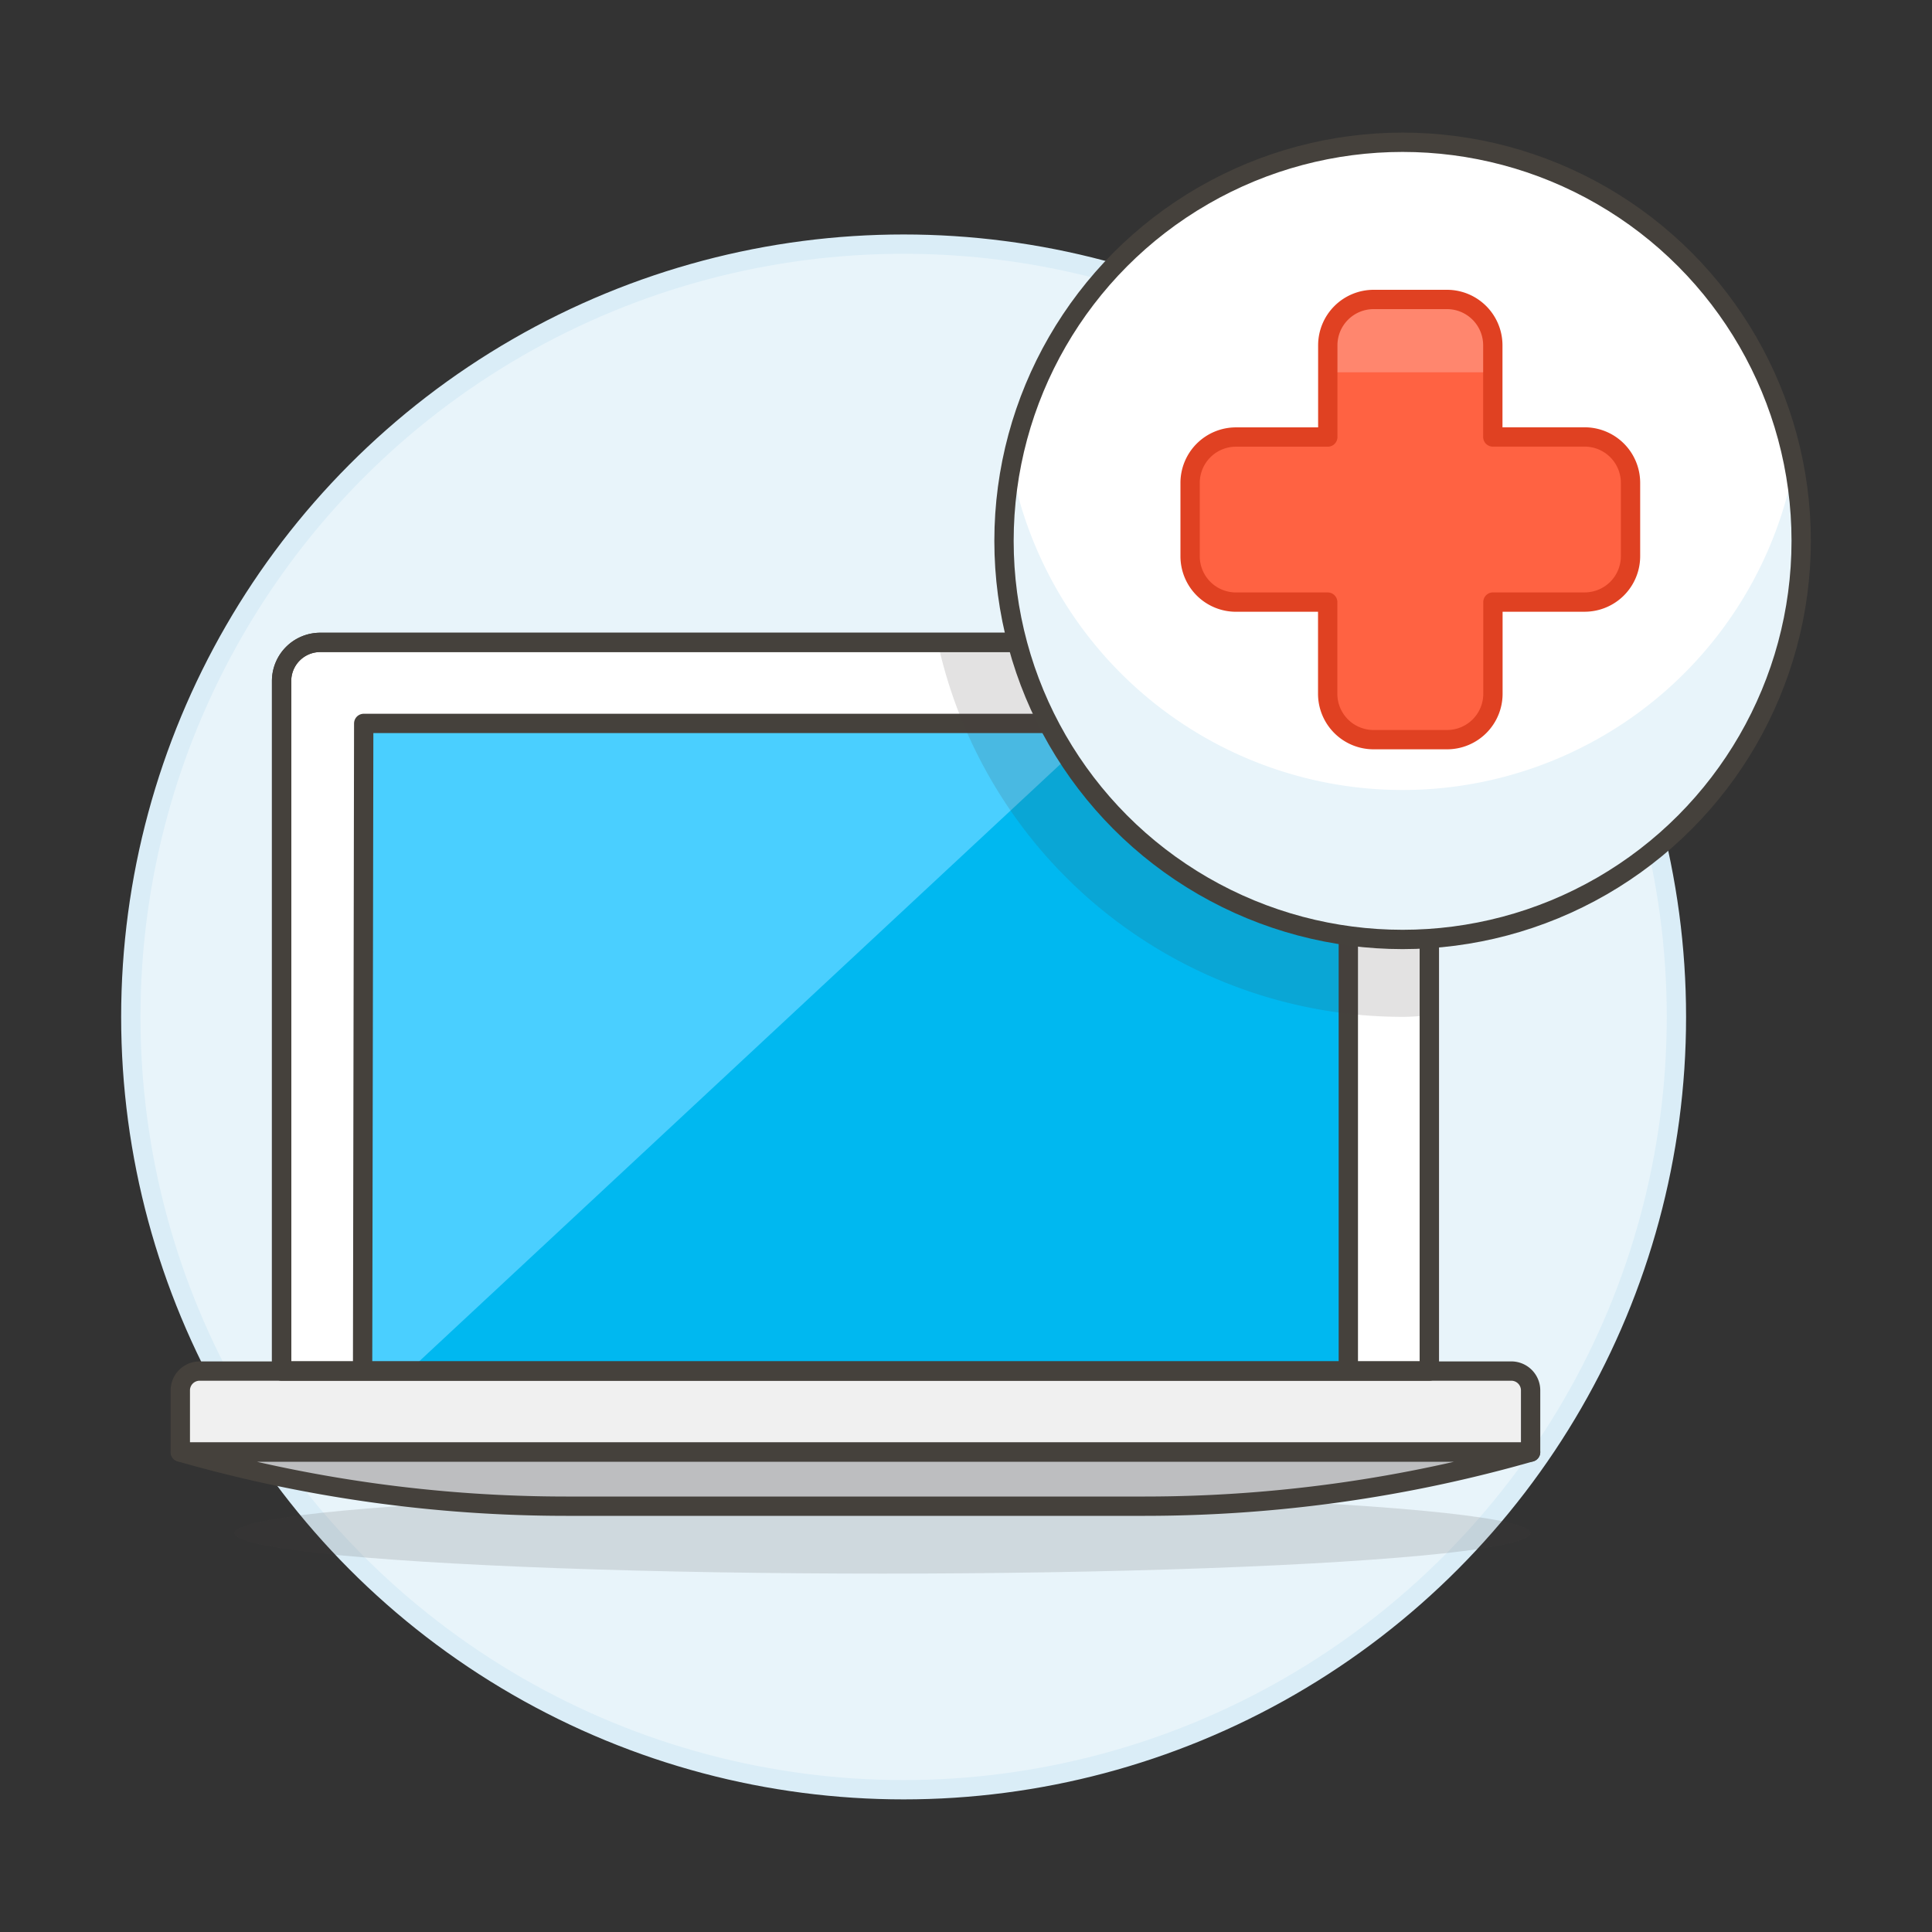
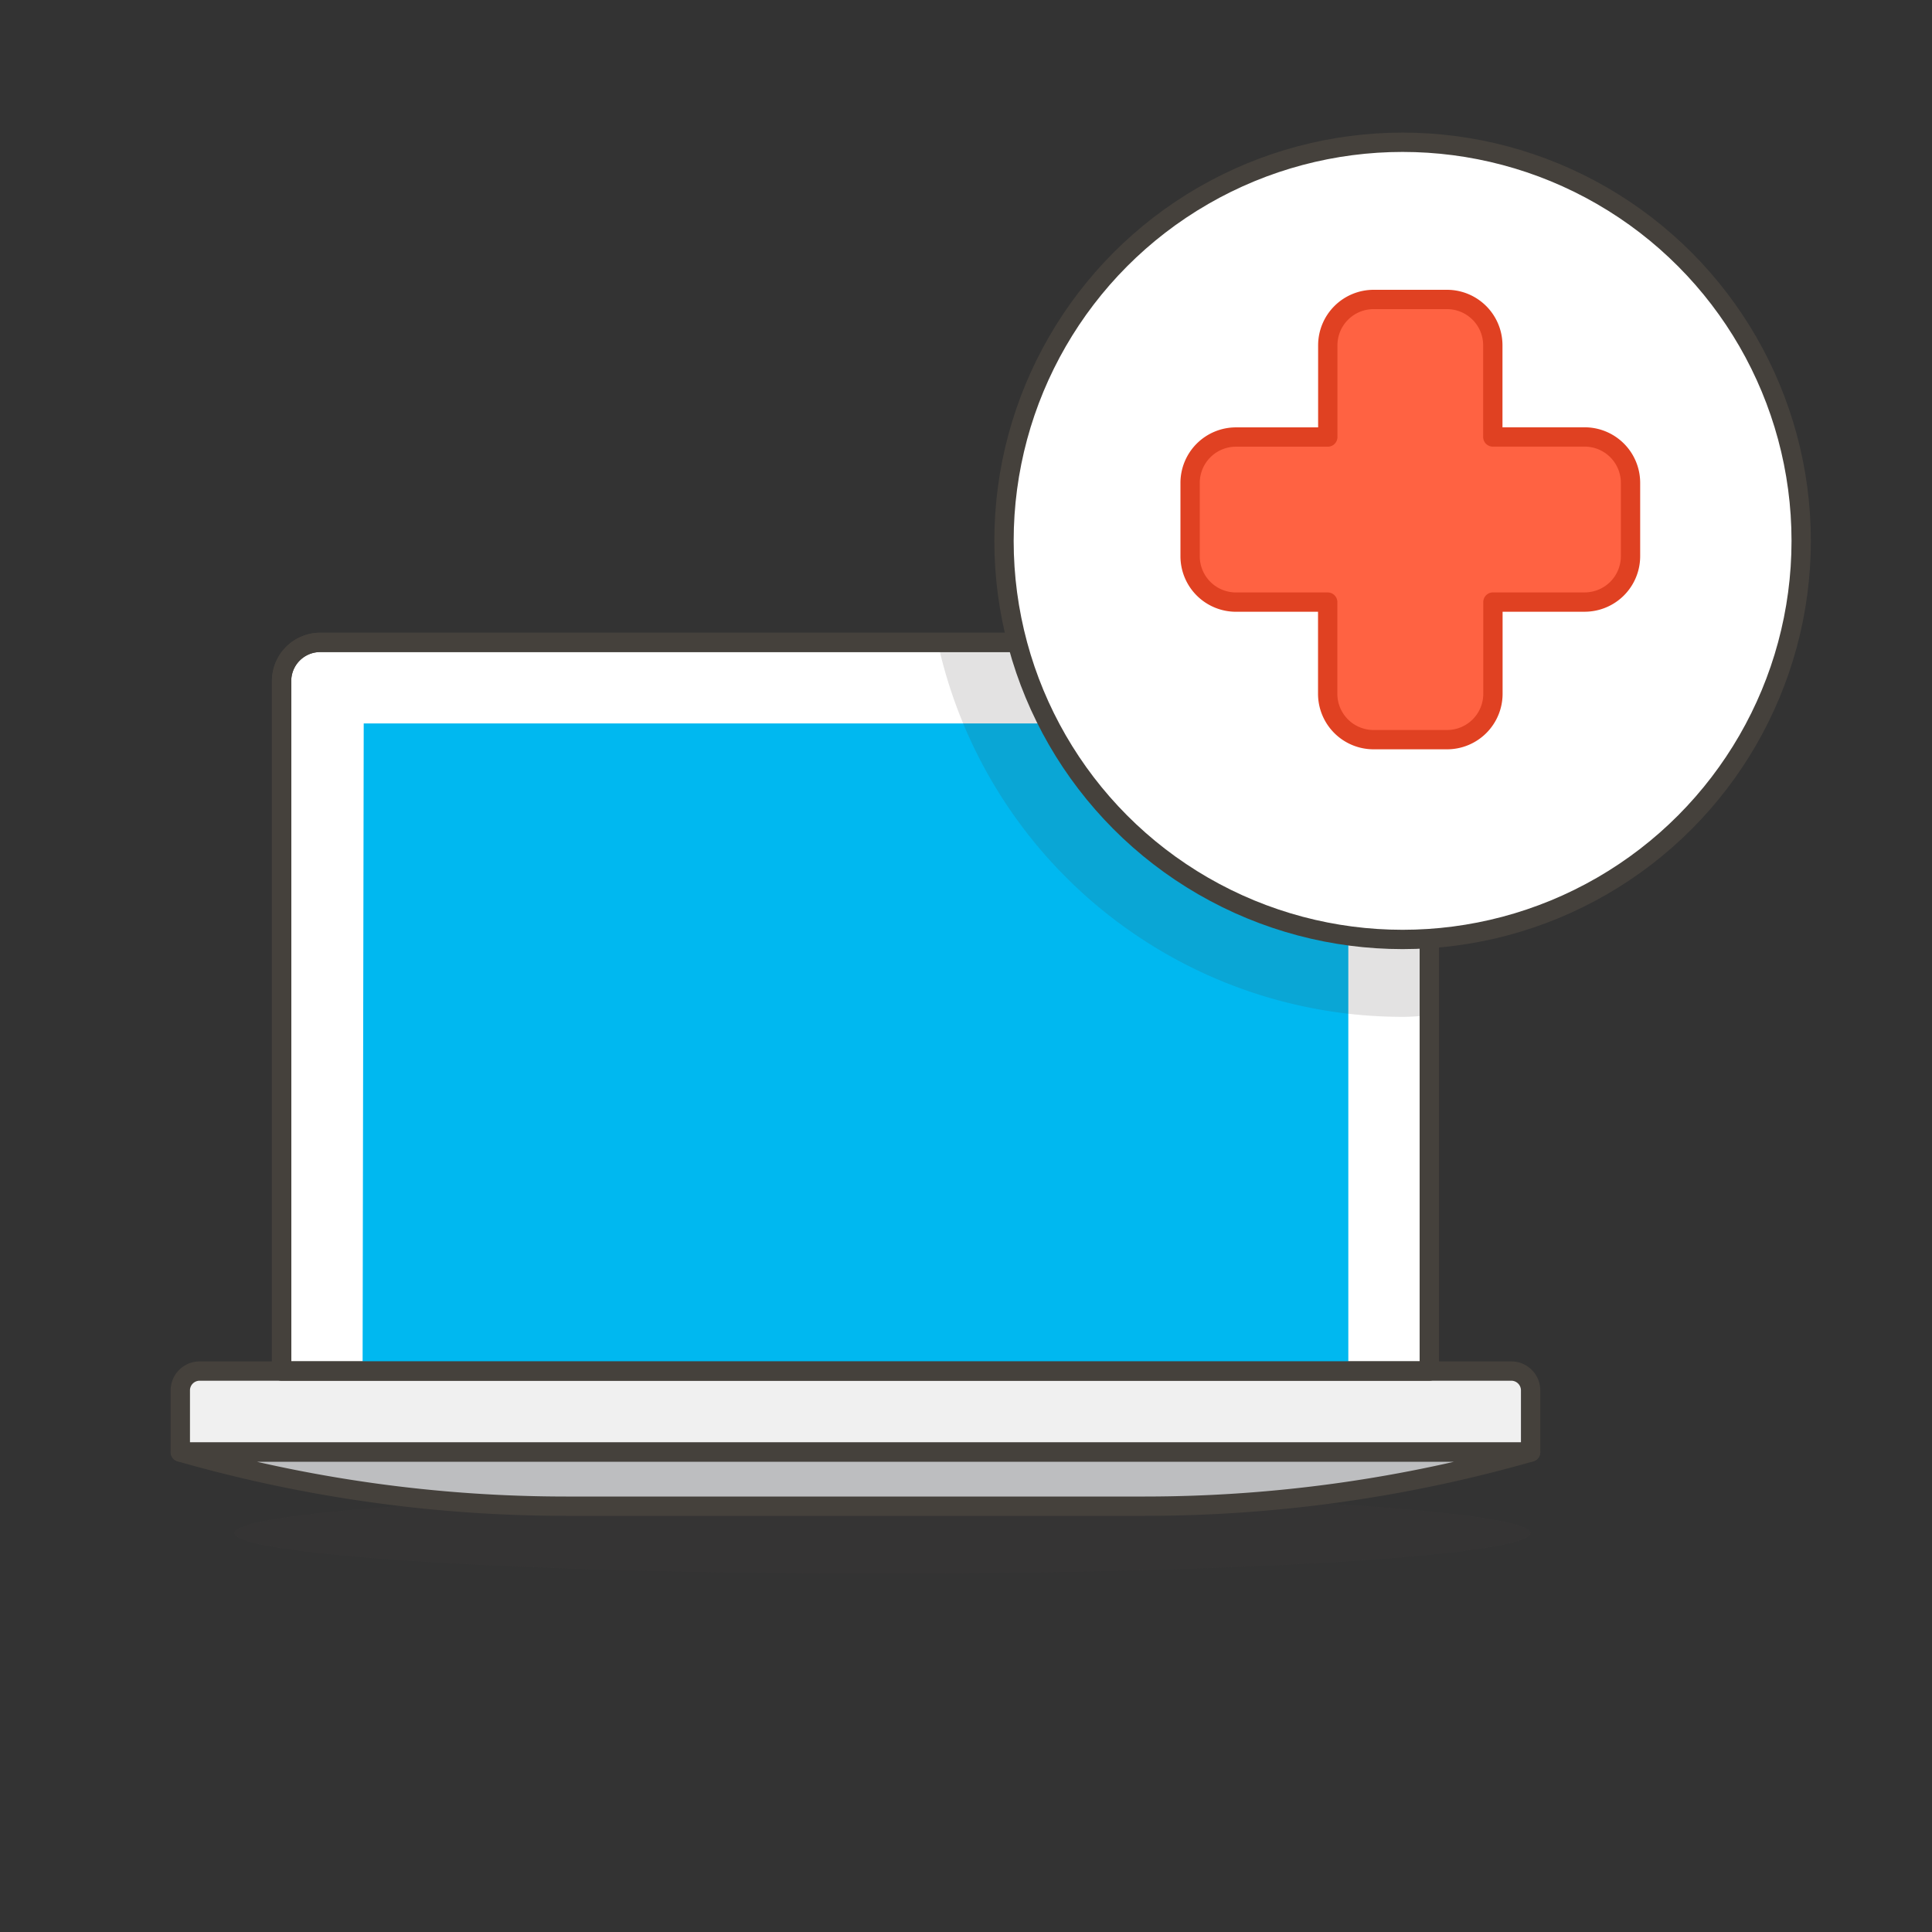
<svg xmlns="http://www.w3.org/2000/svg" viewBox="0 0 100 100">
  <rect x="0" y="0" width="100" height="100" fill="#333333" stroke="none" />
  <g class="nc-icon-wrapper">
    <defs />
-     <circle class="a" cx="46.771" cy="52.636" r="40" fill="#e8f4fa" stroke="#daedf7" stroke-miterlimit="10" />
    <path class="b" d="M71.982 33.25H16.575a2 2 0 0 0-2 2v35.716h59.407V35.25a2 2 0 0 0-2-2z" fill="#fff" stroke="#45413c" stroke-linecap="round" stroke-linejoin="round" />
    <path class="c" d="M69.789 37.444H18.826l-.058 33.522h51.021V37.444z" style="" fill="#00b8f0" />
-     <path class="d" d="M57.15 37.444L21.156 70.966h-2.388l.058-33.522H57.15z" style="" fill="#4acfff" />
-     <path class="e" d="M69.789 37.444H18.826l-.058 33.522h51.021V37.444z" stroke="#45413c" stroke-linecap="round" stroke-linejoin="round" fill="none" />
    <path class="f" d="M71.982 33.25a2 2 0 0 1 2 2v17.312c-.461.026-.917.07-1.384.07A24.635 24.635 0 0 1 48.536 33.25z" fill="#45413c" opacity="0.15" />
    <ellipse class="f" cx="45.676" cy="79.353" rx="33.548" ry="2.097" fill="#45413c" opacity="0.15" />
    <path class="g" d="M79.224 75.159H9.333v-3.193a1 1 0 0 1 1-1h67.891a1 1 0 0 1 1 1z" stroke="#45413c" stroke-linecap="round" stroke-linejoin="round" fill="#f0f0f0" />
    <path class="h" d="M79.224 75.16a72.679 72.679 0 0 1-19.961 2.8H29.294a72.679 72.679 0 0 1-19.961-2.8h69.891z" stroke="#45413c" stroke-linecap="round" stroke-linejoin="round" fill="#bdbec0" />
    <path class="e" d="M71.982 33.25H16.575a2 2 0 0 0-2 2v35.716h59.407V35.25a2 2 0 0 0-2-2z" stroke="#45413c" stroke-linecap="round" stroke-linejoin="round" fill="none" />
    <g>
      <circle class="i" cx="72.598" cy="27.995" r="20.631" style="" fill="#fff" />
-       <path class="j" d="M52.335 24.093a20.62 20.62 0 0 0 40.525 0 20.631 20.631 0 1 1-40.525 0z" style="" fill="#e8f4fa" />
      <circle class="e" cx="72.598" cy="27.995" r="20.631" stroke="#45413c" stroke-linecap="round" stroke-linejoin="round" fill="none" />
      <g>
        <path class="k" d="M82.015 22.617h-4.747V17.87a2.374 2.374 0 0 0-2.374-2.37H71.1a2.374 2.374 0 0 0-2.374 2.374v4.747h-4.751a2.374 2.374 0 0 0-2.375 2.37v3.8a2.374 2.374 0 0 0 2.374 2.374h4.747v4.745a2.374 2.374 0 0 0 2.379 2.374h3.8a2.374 2.374 0 0 0 2.374-2.374v-4.747h4.747a2.374 2.374 0 0 0 2.374-2.374v-3.8a2.374 2.374 0 0 0-2.38-2.372z" style="" fill="#ff6242" />
-         <path class="l" d="M74.894 15.5H71.1a2.374 2.374 0 0 0-2.374 2.374v1.394h8.546V17.87a2.374 2.374 0 0 0-2.378-2.37z" style="" fill="#ff866e" />
        <path class="m" d="M82.015 22.617h-4.747V17.87a2.374 2.374 0 0 0-2.374-2.37H71.1a2.374 2.374 0 0 0-2.374 2.374v4.747h-4.751a2.374 2.374 0 0 0-2.375 2.37v3.8a2.374 2.374 0 0 0 2.374 2.374h4.747v4.745a2.374 2.374 0 0 0 2.379 2.374h3.8a2.374 2.374 0 0 0 2.374-2.374v-4.747h4.747a2.374 2.374 0 0 0 2.374-2.374v-3.8a2.374 2.374 0 0 0-2.38-2.372z" stroke-linecap="round" stroke-linejoin="round" fill="none" stroke="#e04122" />
      </g>
    </g>
  </g>
</svg>